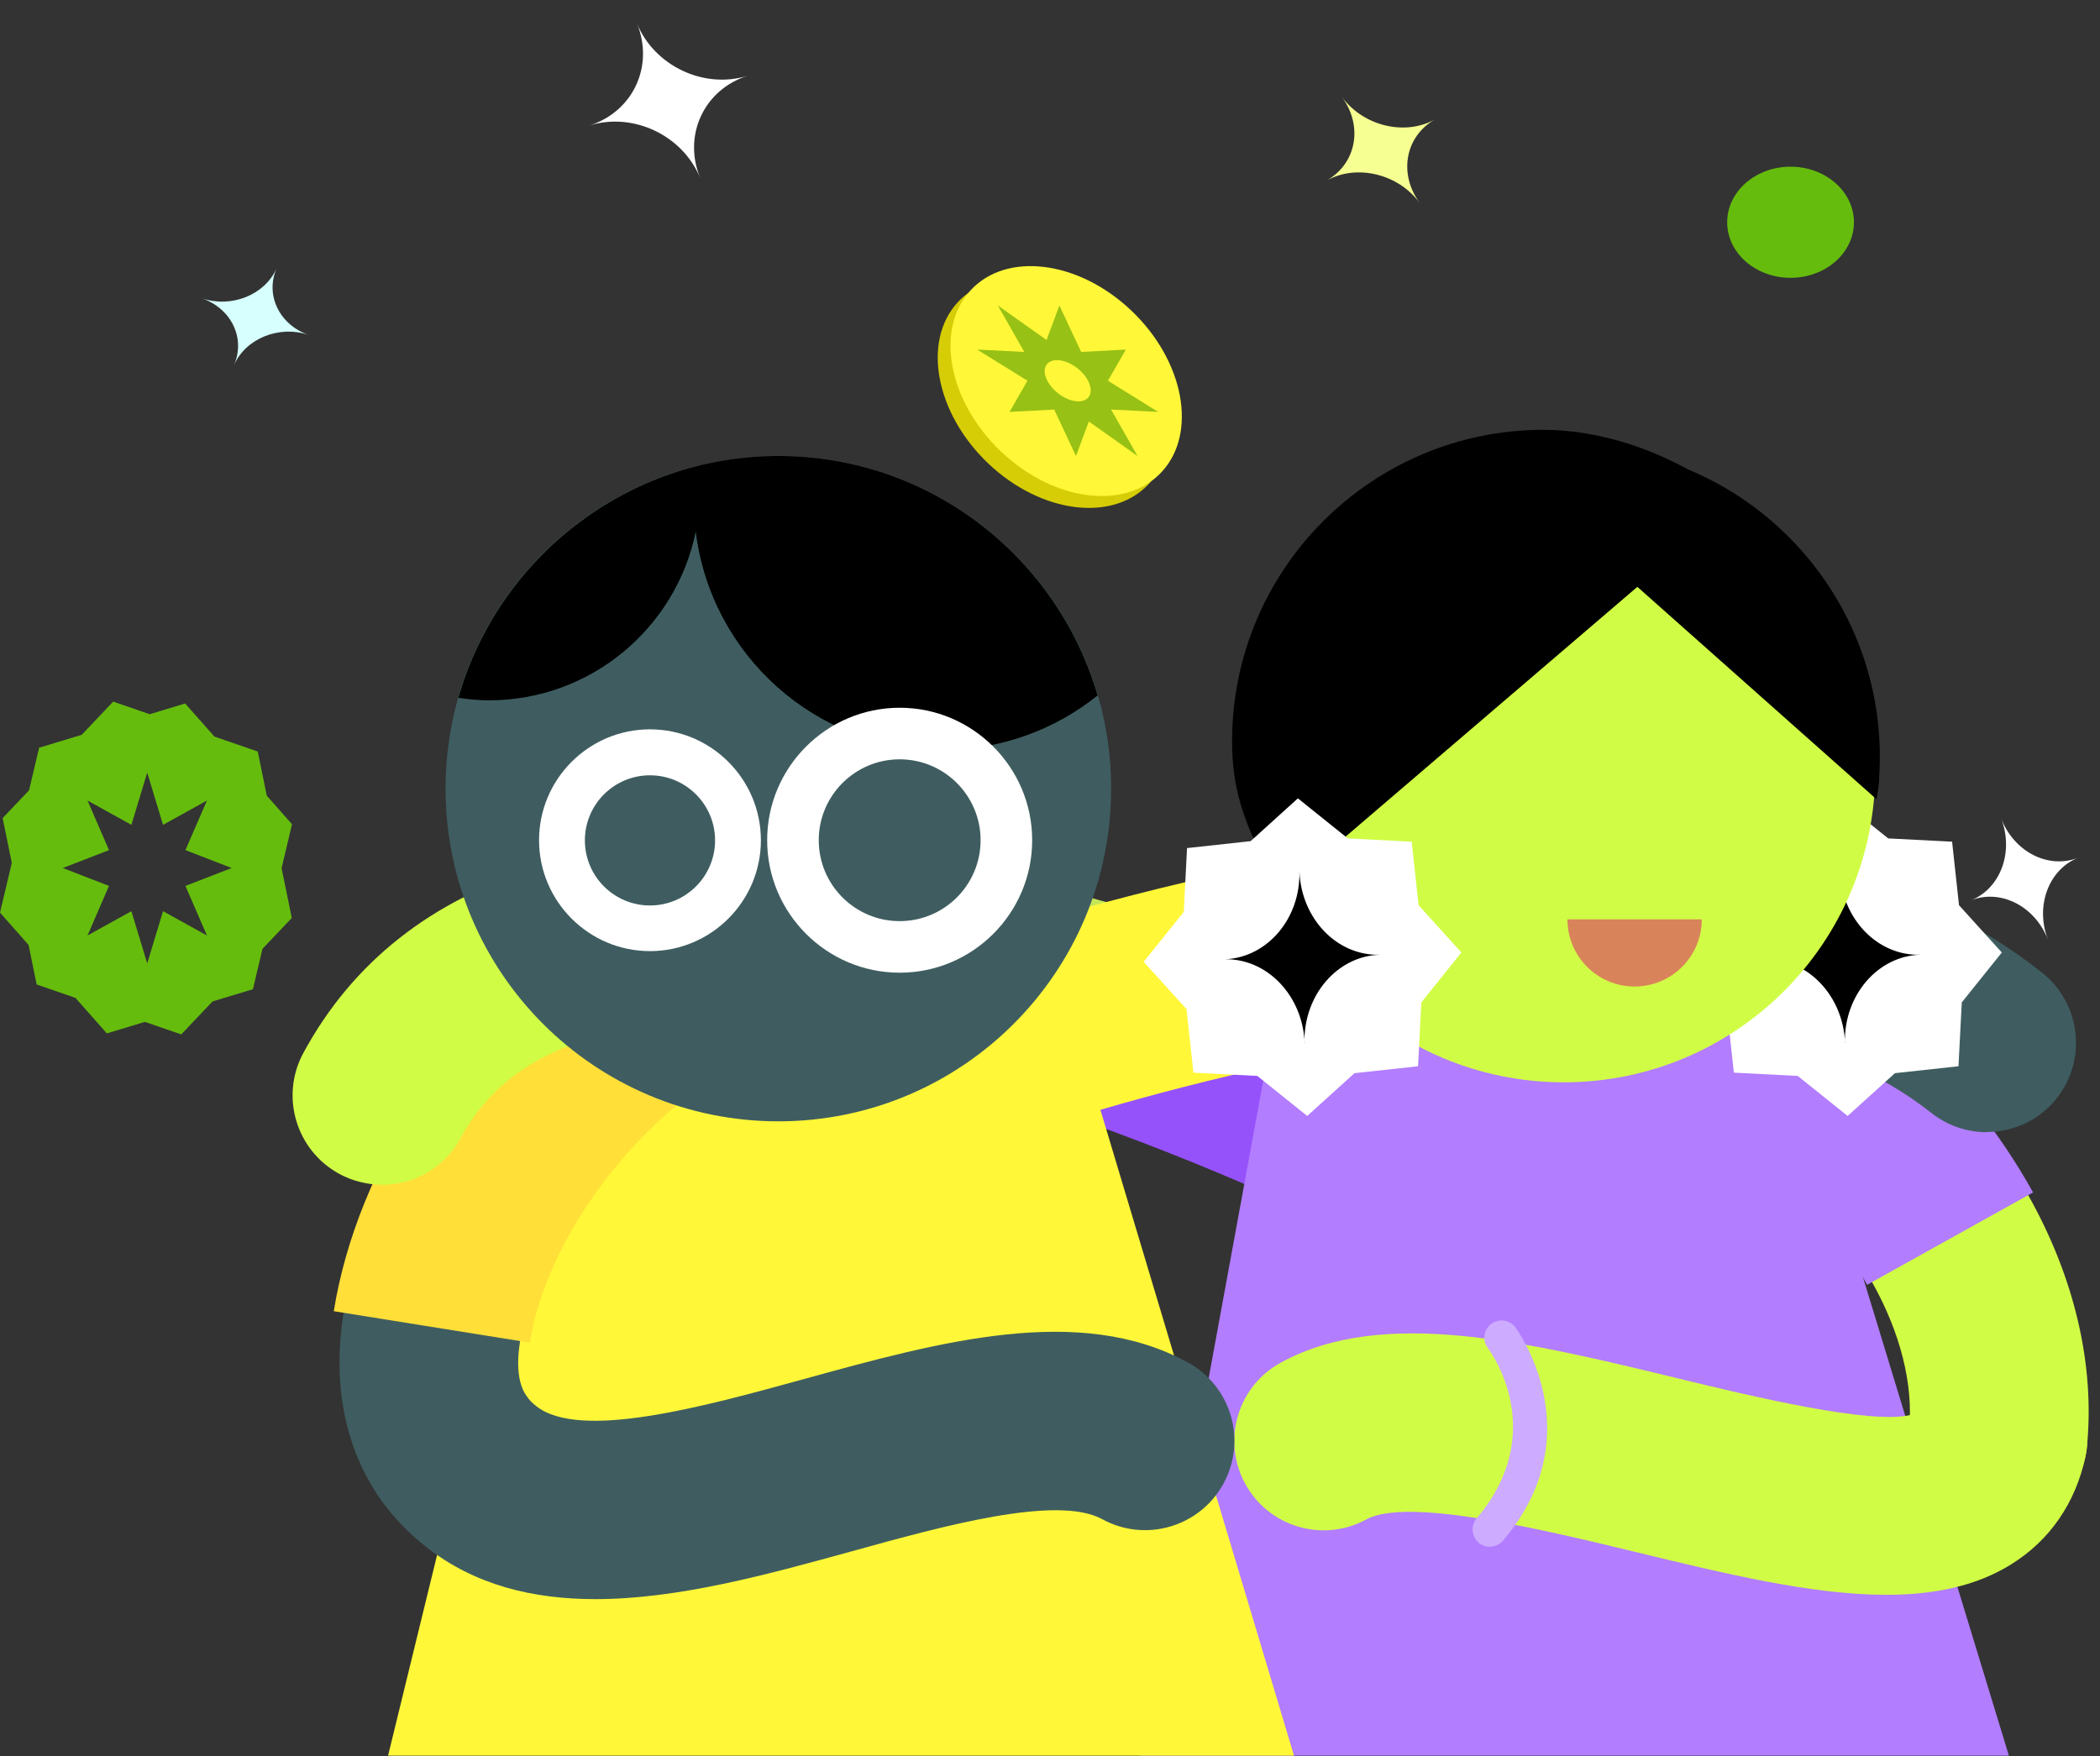
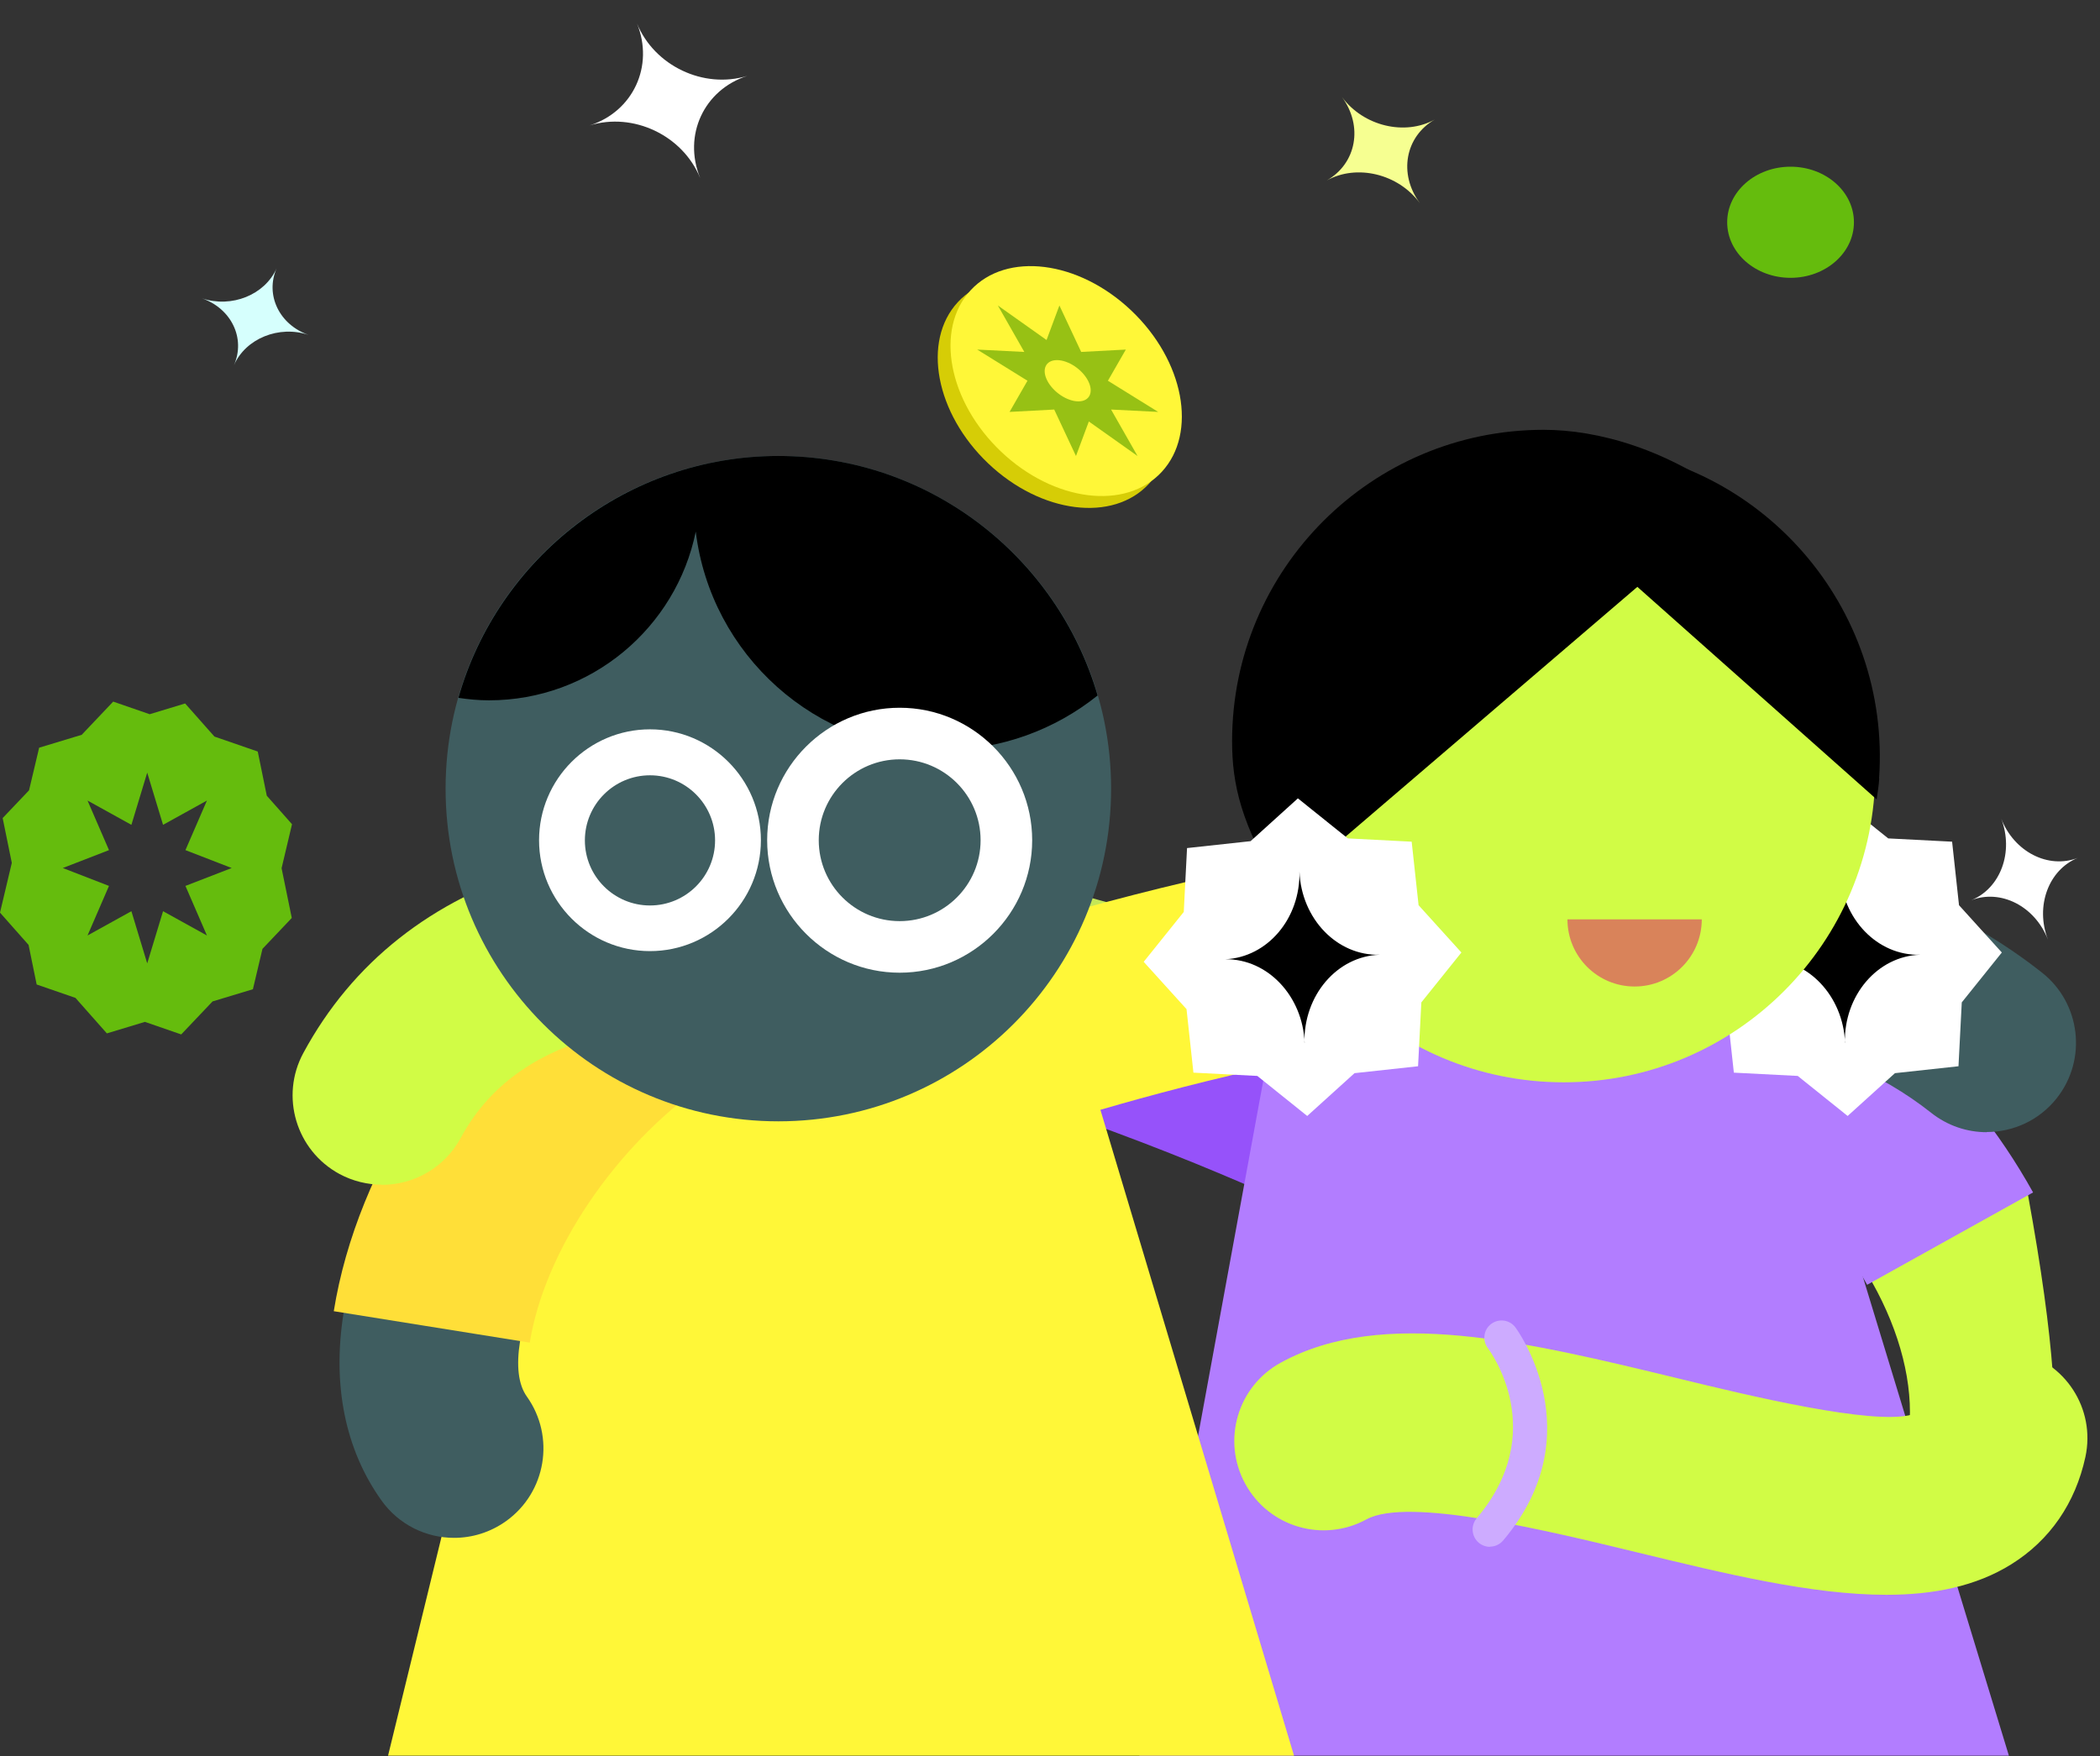
<svg xmlns="http://www.w3.org/2000/svg" width="318" height="266" viewBox="0 0 318 266" fill="none">
  <rect x="0" y="0" width="318" height="266" fill="#333333" stroke="none" />
  <path fill-rule="evenodd" clip-rule="evenodd" d="M310.107 142.301C308.154 137.262 302.961 134.61 298.487 136.36C302.942 134.558 304.978 129.034 303.039 123.99C304.989 129.023 310.176 131.675 314.647 129.935C310.2 131.741 308.17 137.263 310.11 142.3L310.107 142.301Z" fill="white" />
  <ellipse cx="271.142" cy="33.665" rx="9.597" ry="8.416" fill="#65BC0D" />
  <path d="M173.993 73.266C179.437 67.364 177.368 56.424 169.372 48.832C161.376 41.239 150.48 39.87 145.037 45.773C139.593 51.675 141.662 62.615 149.658 70.207C157.654 77.799 168.549 79.169 173.993 73.266Z" fill="#D6CD06" />
  <path d="M175.928 71.467C181.372 65.565 179.303 54.625 171.307 47.033C163.311 39.441 152.416 38.071 146.972 43.974C141.528 49.876 143.597 60.816 151.593 68.408C159.589 76 170.485 77.37 175.928 71.467Z" fill="#FFF738" />
  <path d="M167.77 57.669L170.482 52.948L163.721 53.307L160.424 46.27L158.478 51.499L151.103 46.27L155.11 53.307L147.977 52.948L155.589 57.669L152.877 62.391L159.637 62.032L162.934 69.069L164.881 63.84L172.256 69.069L168.249 62.032L175.382 62.391L167.77 57.669ZM163.301 60.794C161.598 60.794 159.492 59.396 158.595 57.669C157.699 55.943 158.354 54.545 160.057 54.545C161.761 54.545 163.867 55.943 164.763 57.669C165.658 59.394 165.005 60.794 163.301 60.794Z" fill="#97C114" />
  <g clip-path="url(#clip0_5545_1625)">
-     <path d="M302.59 231.311C302.146 231.311 301.701 231.311 301.257 231.259C293.831 230.527 288.367 223.912 289.099 216.487C289.753 209.715 287.766 201.819 283.504 194.236C279.843 187.726 282.144 179.464 288.655 175.804C295.165 172.143 303.427 174.444 307.087 180.954C314.147 193.478 317.232 206.682 316.029 219.075C315.349 226.082 309.467 231.311 302.59 231.311Z" fill="#D1FC45" />
+     <path d="M302.59 231.311C302.146 231.311 301.701 231.311 301.257 231.259C293.831 230.527 288.367 223.912 289.099 216.487C289.753 209.715 287.766 201.819 283.504 194.236C279.843 187.726 282.144 179.464 288.655 175.804C295.165 172.143 303.427 174.444 307.087 180.954C315.349 226.082 309.467 231.311 302.59 231.311Z" fill="#D1FC45" />
    <path d="M282.741 194.602C278.976 187.83 270.818 176.013 258.634 173.084C256.961 172.692 255.523 172.404 254.189 172.248L257.536 143.696C260.02 143.984 262.608 144.455 265.406 145.134C282.322 149.213 297.408 161.841 307.867 180.614L282.741 194.602Z" fill="#B27DFF" />
    <path d="M205.43 185.713C203.416 185.713 201.403 185.269 199.468 184.328C199.233 184.223 176.8 173.268 148.876 164.718C141.739 162.522 137.712 154.966 139.908 147.828C142.105 140.69 149.661 136.664 156.798 138.86C186.866 148.063 210.397 159.567 211.391 160.064C218.11 163.359 220.856 171.464 217.561 178.183C215.208 182.968 210.397 185.739 205.404 185.739L205.43 185.713Z" fill="#9652FA" />
    <path d="M193.48 151.776L165.688 303.238H315.581L267.421 145.291L193.48 151.776Z" fill="#B27DFF" />
    <path d="M171.154 165.319C169.847 165.319 168.513 165.136 167.18 164.718C133.818 154.495 106.914 151.933 89.318 157.292C82.18 159.463 74.598 155.436 72.428 148.298C70.257 141.16 74.284 133.578 81.422 131.408C104.482 124.375 136.014 126.885 175.102 138.86C182.24 141.056 186.266 148.612 184.07 155.75C182.292 161.58 176.932 165.319 171.128 165.319H171.154Z" fill="#C5E757" />
    <path d="M82.111 170.334L49.533 303.704H207.271L161.882 152.241L82.111 170.334Z" fill="#FFF738" />
    <path d="M187.232 160.796C181.036 160.796 175.441 156.508 174.055 150.233C172.408 142.938 177.009 135.696 184.304 134.075C212.045 127.852 252.309 121.969 286.613 129.186C293.934 130.728 298.614 137.892 297.071 145.213C295.528 152.534 288.364 157.188 281.044 155.671C251.499 149.449 215.365 154.861 190.239 160.482C189.246 160.717 188.252 160.822 187.259 160.822L187.232 160.796Z" fill="#3F5D60" />
    <path d="M153.897 172.117L143.805 143.801C144.484 143.566 160.721 137.814 183.965 132.584L190.553 161.92C169.218 166.705 154.08 172.065 153.923 172.117H153.897Z" fill="#FFF738" />
    <path d="M68.766 232.933C64.556 232.933 60.399 230.972 57.759 227.259C52.268 219.572 50.281 209.741 52.033 198.838C53.209 191.465 60.164 186.419 67.537 187.622C74.91 188.798 79.93 195.753 78.754 203.126C78.152 206.891 78.492 209.715 79.773 211.519C84.114 217.611 82.702 226.056 76.636 230.396C74.257 232.096 71.511 232.933 68.766 232.933Z" fill="#3F5D60" />
    <path d="M80.219 203.362L50.543 198.603C54.073 176.588 68.924 153.998 89.291 139.618L106.626 164.195C93.056 173.765 82.441 189.531 80.219 203.388V203.362Z" fill="#FFDF38" />
    <path d="M57.833 179.438C55.663 179.438 53.441 178.915 51.401 177.817C44.839 174.261 42.381 166.051 45.937 159.488C53.362 145.762 65.311 136.323 81.443 131.408C88.581 129.212 96.163 133.264 98.333 140.402C100.503 147.54 96.477 155.122 89.339 157.292C80.135 160.09 73.73 165.031 69.756 172.378C67.298 176.902 62.644 179.464 57.833 179.464V179.438Z" fill="#D1FC45" />
    <path d="M300.838 171.49C297.883 171.49 294.929 170.522 292.445 168.561C284.863 162.548 274.849 158.208 262.717 155.645C255.396 154.103 250.716 146.939 252.259 139.618C253.801 132.297 260.965 127.617 268.286 129.16C284.549 132.585 298.328 138.703 309.231 147.331C315.087 151.959 316.081 160.482 311.453 166.339C308.786 169.712 304.838 171.464 300.838 171.464V171.49Z" fill="#3F5D60" />
    <path d="M117.864 169.843C145.693 169.843 168.253 147.283 168.253 119.454C168.253 91.624 145.693 69.064 117.864 69.064C90.035 69.064 67.475 91.624 67.475 119.454C67.475 147.283 90.035 169.843 117.864 169.843Z" fill="#3F5D60" />
    <path d="M166.203 105.328C160.088 84.363 140.771 69.064 117.86 69.064C94.949 69.064 75.408 84.563 69.418 105.702C70.94 105.927 72.463 106.076 74.035 106.076C89.484 106.076 102.387 95.095 105.357 80.52C107.628 99.138 123.476 113.589 142.718 113.589C151.628 113.589 159.789 110.494 166.228 105.328H166.203Z" fill="black" />
    <path d="M136.236 147.332C125.18 147.332 116.17 138.322 116.17 127.266C116.17 116.21 125.18 107.2 136.236 107.2C147.292 107.2 156.301 116.21 156.301 127.266C156.301 138.322 147.292 147.332 136.236 147.332ZM136.236 115.012C129.472 115.012 123.982 120.502 123.982 127.266C123.982 134.029 129.472 139.52 136.236 139.52C142.999 139.52 148.49 134.029 148.49 127.266C148.49 120.502 142.999 115.012 136.236 115.012Z" fill="white" />
    <path d="M98.425 144.062C89.166 144.062 81.629 136.525 81.629 127.266C81.629 118.006 89.166 110.469 98.425 110.469C107.684 110.469 115.222 118.006 115.222 127.266C115.222 136.525 107.684 144.062 98.425 144.062ZM98.425 117.432C92.984 117.432 88.567 121.85 88.567 127.291C88.567 132.731 92.984 137.149 98.425 137.149C103.866 137.149 108.283 132.731 108.283 127.291C108.283 121.85 103.866 117.432 98.425 117.432Z" fill="white" />
    <path d="M279.108 158.338C286.848 158.338 293.122 152.064 293.122 144.324C293.122 136.584 286.848 130.31 279.108 130.31C271.368 130.31 265.094 136.584 265.094 144.324C265.094 152.064 271.368 158.338 279.108 158.338Z" fill="black" />
    <path fill-rule="evenodd" clip-rule="evenodd" d="M296.65 137.108L295.604 127.487L285.93 126.99L278.374 120.924L271.21 127.408L261.588 128.454L261.091 138.128L255.025 145.684L261.51 152.848L262.555 162.47L272.229 162.967L279.785 169.032L286.949 162.548L296.571 161.502L297.068 151.829L303.134 144.272L296.65 137.108ZM279.393 157.947C279.106 150.861 273.798 145.24 267.419 145.292C273.772 144.978 278.766 139.122 278.609 132.01C278.897 139.174 284.309 144.795 290.767 144.612C284.309 144.821 279.236 150.757 279.367 157.921L279.393 157.947Z" fill="white" />
    <path d="M236.8 163.934C262.85 163.934 283.967 142.816 283.967 116.767C283.967 90.717 262.85 69.6 236.8 69.6C210.75 69.6 189.633 90.717 189.633 116.767C189.633 142.816 210.75 163.934 236.8 163.934Z" fill="#D1FC45" />
    <path d="M284.546 117.916C286.35 91.927 266.741 69.416 240.752 67.612C235.523 67.246 230.424 67.795 225.613 69.05L284.18 121.08C284.337 120.034 284.494 118.988 284.572 117.916H284.546Z" fill="black" />
    <path d="M233.741 65.102C207.7 65.102 186.574 86.228 186.574 112.269C186.574 118.727 187.882 124.898 194.13 134.964L263.051 75.953C252.514 67.9 241.82 65.102 233.741 65.102Z" fill="black" />
    <path d="M197.266 159.019C205.006 159.019 211.28 152.744 211.28 145.005C211.28 137.265 205.006 130.99 197.266 130.99C189.526 130.99 183.252 137.265 183.252 145.005C183.252 152.744 189.526 159.019 197.266 159.019Z" fill="black" />
    <path fill-rule="evenodd" clip-rule="evenodd" d="M214.814 137.108L213.768 127.487L204.094 126.99L196.538 120.924L189.374 127.408L179.752 128.454L179.255 138.128L173.189 145.684L179.674 152.848L180.719 162.47L190.393 162.967L197.95 169.032L205.113 162.548L214.735 161.502L215.232 151.829L221.298 144.272L214.814 137.108ZM197.557 157.947C197.27 150.861 191.962 145.24 185.583 145.292C191.936 144.978 196.93 139.122 196.773 132.01C197.061 139.174 202.473 144.795 208.931 144.612C202.473 144.821 197.4 150.757 197.531 157.921L197.557 157.947Z" fill="white" />
    <path d="M257.697 139.252C257.697 144.873 253.148 149.423 247.526 149.423C241.905 149.423 237.355 144.873 237.355 139.252" fill="#D9835A" />
    <path d="M285.646 241.56C274.403 241.56 261.382 238.397 247.891 235.128C234.086 231.782 213.195 226.709 206.92 230.134C200.358 233.716 192.148 231.311 188.566 224.748C184.984 218.186 187.39 209.976 193.952 206.394C209.404 197.923 231.21 203.23 254.297 208.826C264.703 211.362 283.658 215.937 289.515 214.264C291.45 207.44 298.405 203.126 305.412 204.642C312.706 206.237 317.36 213.349 315.792 220.67C314.275 227.677 310.406 233.298 304.575 236.932C299.215 240.279 292.783 241.56 285.646 241.56Z" fill="#D1FC45" />
-     <path d="M90.15 242.214C80.737 242.214 71.9 240.122 64.448 234.239C61.86 232.2 59.611 229.847 57.755 227.259C53.415 221.167 54.827 212.721 60.892 208.381C66.984 204.041 75.43 205.453 79.77 211.519C80.136 212.042 80.606 212.512 81.208 212.983C87.849 218.238 106.648 213.035 121.76 208.878C142.258 203.231 163.462 197.374 179.882 206.368C186.445 209.95 188.85 218.186 185.268 224.722C181.686 231.285 173.45 233.69 166.914 230.108C160.09 226.37 142.833 231.128 128.976 234.972C116.348 238.449 102.752 242.214 90.176 242.214H90.15Z" fill="#3F5D60" />
    <path d="M225.617 234.292C225.015 234.292 224.414 234.083 223.917 233.664C222.819 232.723 222.688 231.076 223.603 229.978C234.689 216.905 225.695 204.721 225.303 204.198C224.44 203.048 224.649 201.401 225.8 200.538C226.95 199.675 228.597 199.884 229.46 201.035C229.591 201.191 241.383 217.114 227.604 233.351C227.081 233.952 226.349 234.266 225.617 234.266V234.292Z" fill="#CDABFF" />
  </g>
  <path d="M44.221 124.844L40.399 120.525L39.03 113.831L32.471 111.566L28.034 106.552L22.666 108.18L17.14 106.27L12.373 111.298L5.928 113.251L4.398 119.706L0.403 123.91L1.788 130.695L0 138.232L4.326 143.121L5.551 149.116L11.424 151.146L16.182 156.523L21.945 154.78L27.441 156.681L32.187 151.682L38.297 149.834L39.746 143.719L44.183 139.041L42.64 131.504L44.217 124.848L44.221 124.844ZM28.081 134.186L31.335 141.694L24.691 138.016L22.293 145.922L19.898 138.016L13.254 141.694L16.504 134.186L9.509 131.476L16.504 128.765L13.254 121.257L19.898 124.935L22.293 117.029L24.691 124.935L31.335 121.257L28.081 128.765L35.081 131.476L28.081 134.186Z" fill="#65BC0D" />
  <path fill-rule="evenodd" clip-rule="evenodd" d="M106.012 26.932C103.372 20.498 95.897 16.956 89.29 18.998C95.872 16.89 99.077 9.992 96.456 3.553C99.094 9.979 106.56 13.52 113.163 11.491C106.591 13.604 103.394 20.5 106.016 26.931L106.012 26.932Z" fill="white" />
  <path fill-rule="evenodd" clip-rule="evenodd" d="M35.435 55.29C37.206 51.252 35.039 46.739 30.591 45.189C35.059 46.698 40.109 44.664 41.893 40.631C40.124 44.665 42.287 49.174 46.727 50.728C42.262 49.225 37.218 51.261 35.438 55.291L35.435 55.29Z" fill="#D6FFFD" />
  <path fill-rule="evenodd" clip-rule="evenodd" d="M214.978 30.733C211.732 26.321 205.441 24.807 200.902 27.338C205.41 24.761 206.445 19.114 203.213 14.695C206.455 19.102 212.739 20.617 217.278 18.096C212.779 20.675 211.749 26.319 214.981 30.732L214.978 30.733Z" fill="#F6FF91" />
  <defs>
    <clipPath id="clip0_5545_1625">
      <rect width="271.969" height="209.569" fill="white" transform="translate(44.32 56.358)" />
    </clipPath>
  </defs>
</svg>